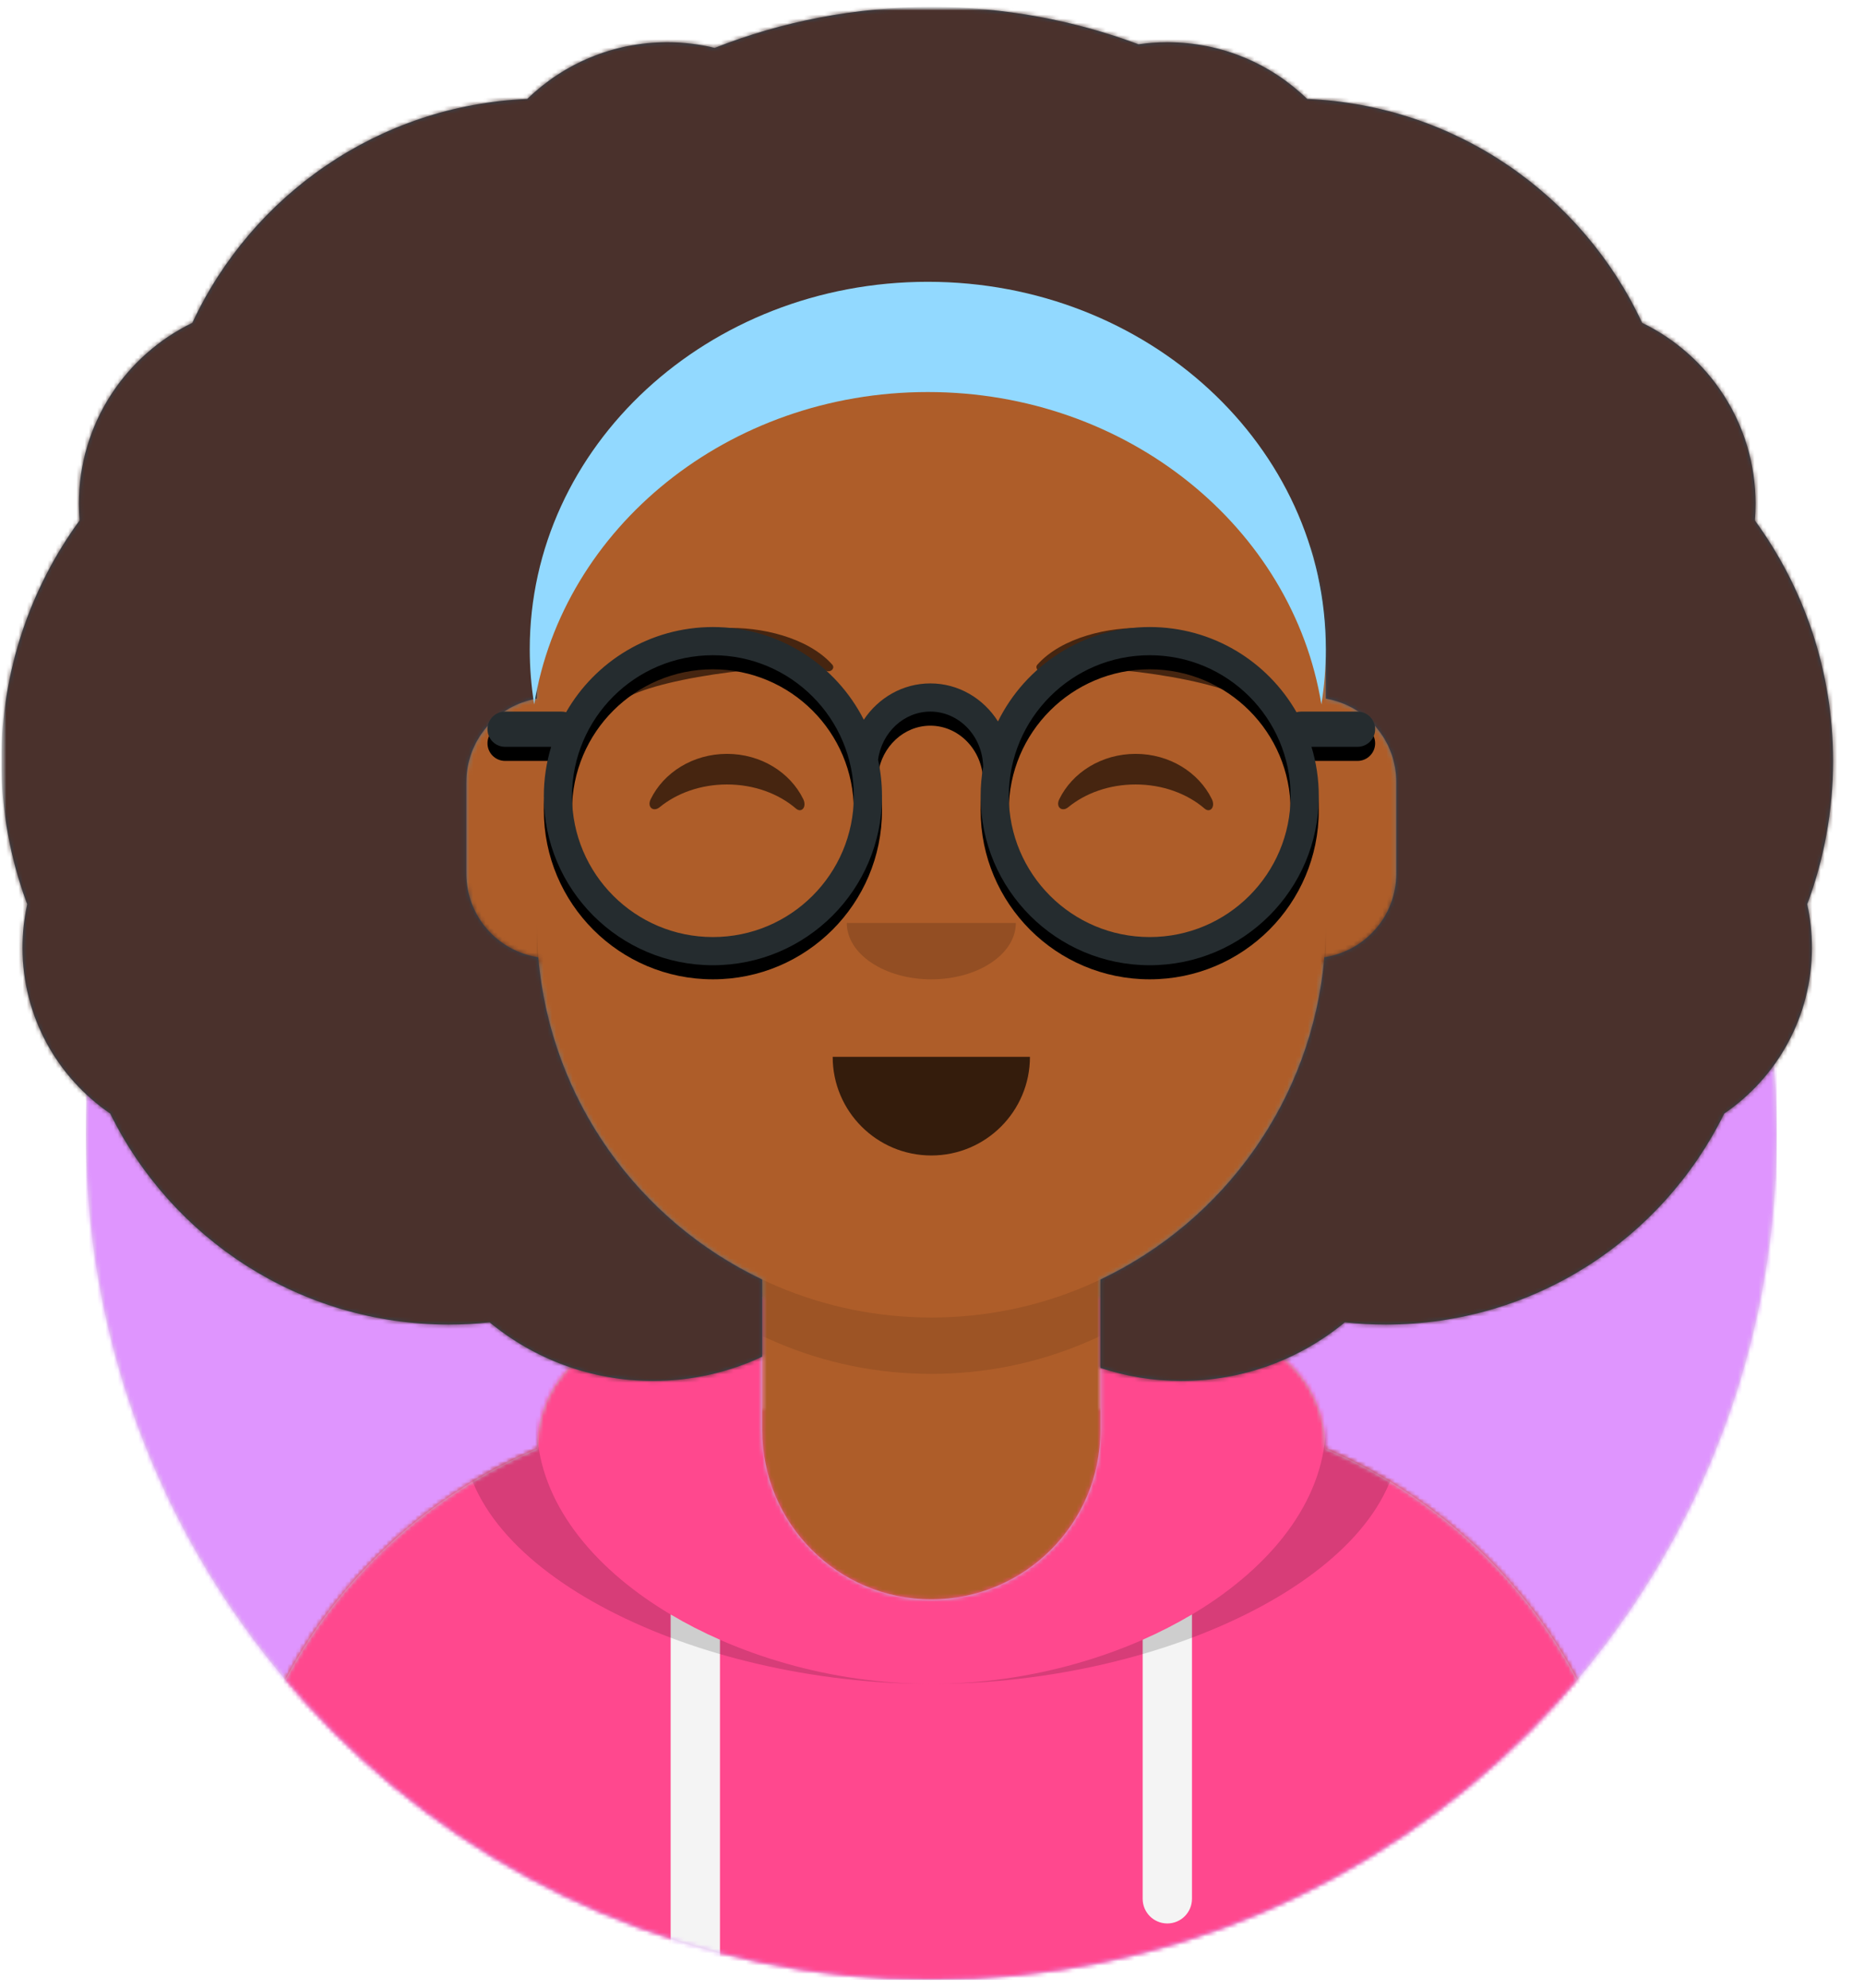
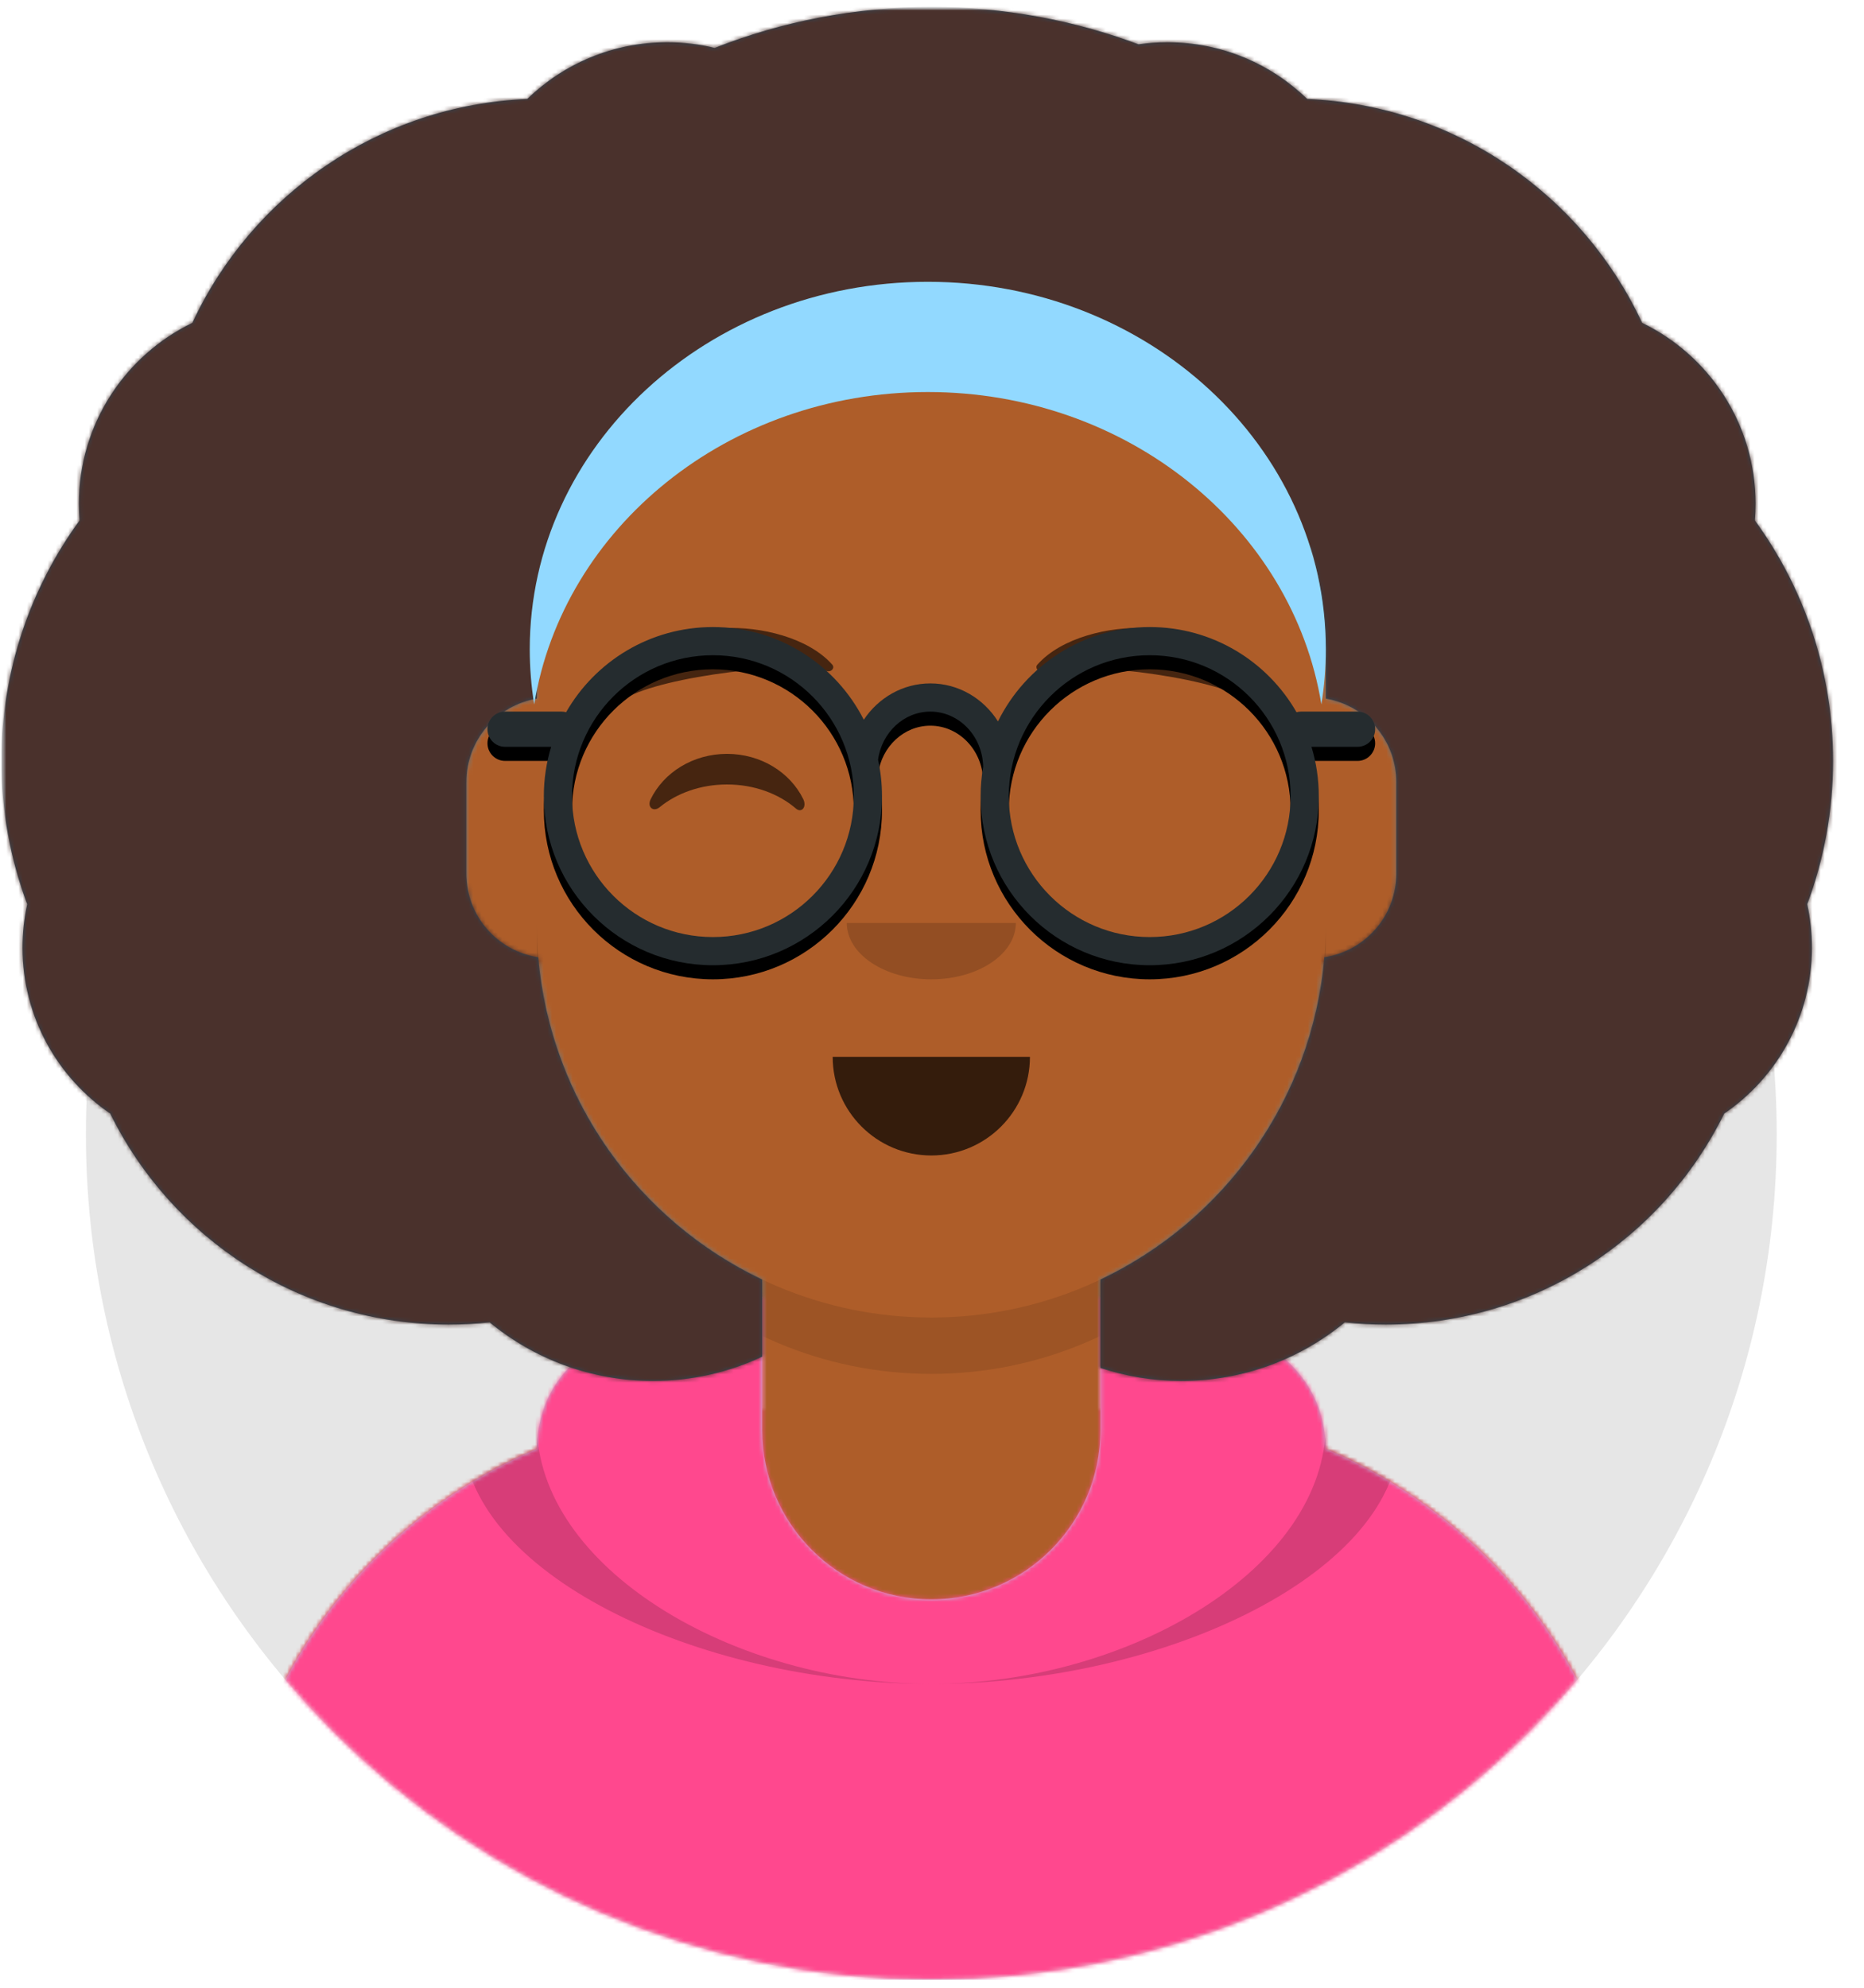
<svg xmlns="http://www.w3.org/2000/svg" width="451" height="481" viewBox="0 0 451 481" fill="none">
  <g clip-path="url(#clip0_1_72)">
    <path d="M225.333 478.97C338.301 478.97 429.879 387.392 429.879 274.424C429.879 161.457 338.301 69.879 225.333 69.879C112.366 69.879 20.788 161.457 20.788 274.424C20.788 387.392 112.366 478.97 225.333 478.97Z" fill="#E6E6E6" />
    <mask id="mask0_1_72" style="mask-type:luminance" maskUnits="userSpaceOnUse" x="20" y="69" width="410" height="410">
      <path d="M225.333 478.97C338.301 478.97 429.879 387.392 429.879 274.424C429.879 161.457 338.301 69.879 225.333 69.879C112.366 69.879 20.788 161.457 20.788 274.424C20.788 387.392 112.366 478.97 225.333 478.97Z" fill="white" />
    </mask>
    <g mask="url(#mask0_1_72)">
-       <path d="M429.879 69.879H20.788V478.97H429.879V69.879Z" fill="#DF95FE" />
-     </g>
+       </g>
    <mask id="mask1_1_72" style="mask-type:luminance" maskUnits="userSpaceOnUse" x="0" y="1" width="451" height="478">
      <path d="M20.788 274.424C20.788 387.392 112.366 478.97 225.333 478.97C338.301 478.97 429.879 387.392 429.879 274.424H450.333V1.697H0.333V274.424H20.788Z" fill="white" />
    </mask>
    <g mask="url(#mask1_1_72)">
      <path d="M266.242 309.557V340.902H273.061C340.841 340.902 395.788 395.848 395.788 463.629V478.97H54.879V463.629C54.879 395.848 109.826 340.902 177.606 340.902H184.424V309.557C155.042 295.599 133.922 267.073 130.399 233.313C120.47 231.909 112.833 223.377 112.833 213.061V189.197C112.833 179.062 120.205 170.648 129.879 169.025V158.515C129.879 105.797 172.615 63.061 225.333 63.061C278.051 63.061 320.788 105.797 320.788 158.515V169.025C330.462 170.648 337.833 179.062 337.833 189.197V213.061C337.833 223.377 330.196 231.909 320.268 233.313C316.744 267.073 295.624 295.599 266.242 309.557Z" fill="#D0C6AC" />
      <mask id="mask2_1_72" style="mask-type:luminance" maskUnits="userSpaceOnUse" x="54" y="63" width="342" height="416">
        <path d="M266.242 309.557V340.902H273.061C340.841 340.902 395.788 395.848 395.788 463.629V478.97H54.879V463.629C54.879 395.848 109.826 340.902 177.606 340.902H184.424V309.557C155.042 295.599 133.922 267.073 130.399 233.313C120.47 231.909 112.833 223.377 112.833 213.061V189.197C112.833 179.062 120.205 170.648 129.879 169.025V158.515C129.879 105.797 172.615 63.061 225.333 63.061C278.051 63.061 320.788 105.797 320.788 158.515V169.025C330.462 170.648 337.833 179.062 337.833 189.197V213.061C337.833 223.377 330.196 231.909 320.268 233.313C316.744 267.073 295.624 295.599 266.242 309.557Z" fill="white" />
      </mask>
      <g mask="url(#mask2_1_72)">
        <path d="M450.333 63.061H0.333V478.97H450.333V63.061Z" fill="#AE5D29" />
      </g>
      <mask id="mask3_1_72" style="mask-type:luminance" maskUnits="userSpaceOnUse" x="54" y="63" width="342" height="416">
        <path d="M266.242 309.557V340.902H273.061C340.841 340.902 395.788 395.848 395.788 463.629V478.97H54.879V463.629C54.879 395.848 109.826 340.902 177.606 340.902H184.424V309.557C155.042 295.599 133.922 267.073 130.399 233.313C120.47 231.909 112.833 223.377 112.833 213.061V189.197C112.833 179.062 120.205 170.648 129.879 169.025V158.515C129.879 105.797 172.615 63.061 225.333 63.061C278.051 63.061 320.788 105.797 320.788 158.515V169.025C330.462 170.648 337.833 179.062 337.833 189.197V213.061C337.833 223.377 330.196 231.909 320.268 233.313C316.744 267.073 295.624 295.599 266.242 309.557Z" fill="white" />
      </mask>
      <g mask="url(#mask3_1_72)">
        <path fill-rule="evenodd" clip-rule="evenodd" d="M320.788 197.72V236.924C320.788 289.642 278.051 332.379 225.333 332.379C172.615 332.379 129.879 289.642 129.879 236.924V197.72V223.288C129.879 276.006 172.615 318.742 225.333 318.742C278.051 318.742 320.788 276.006 320.788 223.288V197.72Z" fill="black" fill-opacity="0.1" />
      </g>
      <path fill-rule="evenodd" clip-rule="evenodd" d="M184.424 313.75C153.881 317.167 130.356 326.501 129.886 350.524C85.81 369.143 54.879 412.773 54.879 463.628V478.97H395.788V463.628C395.788 412.773 364.856 369.143 320.781 350.524C320.311 326.501 296.786 317.167 266.242 313.75V346.015C266.242 368.609 247.927 386.924 225.333 386.924C202.74 386.924 184.424 368.609 184.424 346.015V313.75Z" fill="#B7C1DB" />
      <mask id="mask4_1_72" style="mask-type:luminance" maskUnits="userSpaceOnUse" x="54" y="313" width="342" height="166">
        <path fill-rule="evenodd" clip-rule="evenodd" d="M184.424 313.75C153.881 317.167 130.356 326.501 129.886 350.524C85.81 369.143 54.879 412.773 54.879 463.628V478.97H395.788V463.628C395.788 412.773 364.856 369.143 320.781 350.524C320.311 326.501 296.786 317.167 266.242 313.75V346.015C266.242 368.609 247.927 386.924 225.333 386.924C202.74 386.924 184.424 368.609 184.424 346.015V313.75Z" fill="white" />
      </mask>
      <g mask="url(#mask4_1_72)">
        <path d="M450.333 291.47H0.333V478.97H450.333V291.47Z" fill="#FF488E" />
      </g>
      <mask id="mask5_1_72" style="mask-type:luminance" maskUnits="userSpaceOnUse" x="54" y="313" width="342" height="166">
        <path fill-rule="evenodd" clip-rule="evenodd" d="M184.424 313.75C153.881 317.167 130.356 326.501 129.886 350.524C85.81 369.143 54.879 412.773 54.879 463.628V478.97H395.788V463.628C395.788 412.773 364.856 369.143 320.781 350.524C320.311 326.501 296.786 317.167 266.242 313.75V346.015C266.242 368.609 247.927 386.924 225.333 386.924C202.74 386.924 184.424 368.609 184.424 346.015V313.75Z" fill="white" />
      </mask>
      <g mask="url(#mask5_1_72)">
-         <path fill-rule="evenodd" clip-rule="evenodd" d="M174.197 396.707V478.97H162.265V390.589C166.022 392.822 170.015 394.869 174.197 396.707ZM288.402 390.589V459.367C288.402 462.662 285.73 465.333 282.436 465.333C279.141 465.333 276.47 462.662 276.47 459.367V396.707C280.651 394.869 284.645 392.822 288.402 390.589Z" fill="#F4F4F4" />
-       </g>
+         </g>
      <mask id="mask6_1_72" style="mask-type:luminance" maskUnits="userSpaceOnUse" x="54" y="313" width="342" height="166">
        <path fill-rule="evenodd" clip-rule="evenodd" d="M184.424 313.75C153.881 317.167 130.356 326.501 129.886 350.524C85.81 369.143 54.879 412.773 54.879 463.628V478.97H395.788V463.628C395.788 412.773 364.856 369.143 320.781 350.524C320.311 326.501 296.786 317.167 266.242 313.75V346.015C266.242 368.609 247.927 386.924 225.333 386.924C202.74 386.924 184.424 368.609 184.424 346.015V313.75Z" fill="white" />
      </mask>
      <g mask="url(#mask6_1_72)">
        <path fill-rule="evenodd" clip-rule="evenodd" d="M155.379 313.159C129.724 318.011 111.981 327.679 111.981 346.54C111.981 380.14 168.295 407.379 225.333 407.379C282.371 407.379 338.686 380.14 338.686 346.54C338.686 327.679 320.942 318.011 295.288 313.159C310.774 318.869 320.788 328.469 320.788 344.442C320.788 379.201 273.365 407.379 225.333 407.379C177.301 407.379 129.879 379.201 129.879 344.442C129.879 328.469 139.893 318.869 155.379 313.159Z" fill="black" fill-opacity="0.16" />
      </g>
      <path fill-rule="evenodd" clip-rule="evenodd" d="M201.47 255.674C201.47 268.854 212.154 279.538 225.333 279.538C238.513 279.538 249.197 268.854 249.197 255.674" fill="black" fill-opacity="0.7" />
      <path fill-rule="evenodd" clip-rule="evenodd" d="M204.879 223.288C204.879 230.819 214.037 236.924 225.333 236.924C236.63 236.924 245.788 230.819 245.788 223.288" fill="black" fill-opacity="0.16" />
      <path fill-rule="evenodd" clip-rule="evenodd" d="M157.425 193.369C160.572 186.893 167.659 182.379 175.897 182.379C184.107 182.379 191.173 186.861 194.337 193.3C195.277 195.213 193.939 196.778 192.59 195.618C188.412 192.026 182.479 189.783 175.897 189.783C169.522 189.783 163.754 191.888 159.602 195.285C158.084 196.527 156.504 195.262 157.425 193.369Z" fill="black" fill-opacity="0.6" />
-       <path fill-rule="evenodd" clip-rule="evenodd" d="M256.288 193.369C259.436 186.893 266.523 182.379 274.761 182.379C282.97 182.379 290.036 186.861 293.2 193.3C294.14 195.213 292.803 196.778 291.454 195.618C287.276 192.026 281.343 189.783 274.761 189.783C268.385 189.783 262.618 191.888 258.465 195.285C256.947 196.527 255.368 195.262 256.288 193.369Z" fill="black" fill-opacity="0.6" />
      <path fill-rule="evenodd" clip-rule="evenodd" d="M175.13 151.95C165.232 152.407 149.229 159.6 149.641 169.581C149.655 169.908 150.135 170.052 150.369 169.8C155.065 164.756 188.407 159.659 200.151 162.36C201.225 162.607 202.042 161.547 201.361 160.781C195.528 154.222 183.998 151.532 175.13 151.95Z" fill="black" fill-opacity="0.6" />
      <path fill-rule="evenodd" clip-rule="evenodd" d="M277.241 151.95C287.14 152.407 303.142 159.6 302.73 169.581C302.716 169.908 302.236 170.052 302.002 169.8C297.306 164.756 263.964 159.659 252.221 162.36C251.146 162.607 250.329 161.547 251.01 160.781C256.843 154.222 268.373 151.532 277.241 151.95Z" fill="black" fill-opacity="0.6" />
      <mask id="mask7_1_72" style="mask-type:luminance" maskUnits="userSpaceOnUse" x="0" y="1" width="451" height="478">
        <path d="M450.333 1.697H0.333V478.97H450.333V1.697Z" fill="white" />
      </mask>
      <g mask="url(#mask7_1_72)">
        <path fill-rule="evenodd" clip-rule="evenodd" d="M135.027 127.51C131.69 137.232 129.879 147.662 129.879 158.515V169.025C120.205 170.648 112.833 179.062 112.833 189.197V211.356C112.833 221.615 120.386 230.11 130.234 231.584C133.206 266.097 154.542 295.361 184.424 309.557V328.211C176.405 331.978 167.45 334.083 158.004 334.083C142.993 334.083 129.224 328.767 118.476 319.915C115.223 320.267 111.919 320.447 108.572 320.447C72.615 320.447 41.52 299.637 26.67 269.404C13.858 260.658 5.447 245.938 5.447 229.254C5.447 225.649 5.84 222.137 6.584 218.756C2.543 207.967 0.333 196.283 0.333 184.083C0.333 162.34 7.353 142.235 19.249 125.913C19.139 124.579 19.083 123.23 19.083 121.867C19.083 102.61 30.288 85.97 46.534 78.111C60.907 47.211 91.625 25.451 127.578 23.94C136.325 15.448 148.258 10.22 161.413 10.22C165.379 10.22 169.235 10.695 172.925 11.592C189.156 5.205 206.835 1.697 225.333 1.697C242.969 1.697 259.859 4.885 275.46 10.717C277.738 10.389 280.067 10.22 282.436 10.22C295.59 10.22 307.523 15.448 316.271 23.94C352.224 25.451 382.941 47.211 397.315 78.111C413.56 85.97 424.765 102.61 424.765 121.867C424.765 123.23 424.709 124.579 424.599 125.913C436.496 142.235 443.515 162.34 443.515 184.083C443.515 196.283 441.305 207.967 437.264 218.756C438.009 222.137 438.402 225.649 438.402 229.254C438.402 245.938 429.991 260.658 417.178 269.404C402.329 299.637 371.233 320.447 335.276 320.447C331.93 320.447 328.626 320.267 325.372 319.915C314.625 328.767 300.855 334.083 285.845 334.083C278.996 334.083 272.405 332.977 266.242 330.932V309.557C296.124 295.361 317.461 266.097 320.432 231.584C330.281 230.11 337.833 221.615 337.833 211.356V189.197C337.833 179.062 330.462 170.648 320.788 169.025V158.515C320.788 149.24 319.465 140.274 316.998 131.795L319.344 153.733L300.014 112.824L223.078 79.545L171.748 97.541L135.103 131.957L135.027 127.51Z" fill="#314756" />
        <mask id="mask8_1_72" style="mask-type:luminance" maskUnits="userSpaceOnUse" x="0" y="1" width="444" height="334">
          <path fill-rule="evenodd" clip-rule="evenodd" d="M135.027 127.51C131.69 137.232 129.879 147.662 129.879 158.515V169.025C120.205 170.648 112.833 179.062 112.833 189.197V211.356C112.833 221.615 120.386 230.11 130.234 231.584C133.206 266.097 154.542 295.361 184.424 309.557V328.211C176.405 331.978 167.45 334.083 158.004 334.083C142.993 334.083 129.224 328.767 118.476 319.915C115.223 320.267 111.919 320.447 108.572 320.447C72.615 320.447 41.52 299.637 26.67 269.404C13.858 260.658 5.447 245.938 5.447 229.254C5.447 225.649 5.84 222.137 6.584 218.756C2.543 207.967 0.333 196.283 0.333 184.083C0.333 162.34 7.353 142.235 19.249 125.913C19.139 124.579 19.083 123.23 19.083 121.867C19.083 102.61 30.288 85.97 46.534 78.111C60.907 47.211 91.625 25.451 127.578 23.94C136.325 15.448 148.258 10.22 161.413 10.22C165.379 10.22 169.235 10.695 172.925 11.592C189.156 5.205 206.835 1.697 225.333 1.697C242.969 1.697 259.859 4.885 275.46 10.717C277.738 10.389 280.067 10.22 282.436 10.22C295.59 10.22 307.523 15.448 316.271 23.94C352.224 25.451 382.941 47.211 397.315 78.111C413.56 85.97 424.765 102.61 424.765 121.867C424.765 123.23 424.709 124.579 424.599 125.913C436.496 142.235 443.515 162.34 443.515 184.083C443.515 196.283 441.305 207.967 437.264 218.756C438.009 222.137 438.402 225.649 438.402 229.254C438.402 245.938 429.991 260.658 417.178 269.404C402.329 299.637 371.233 320.447 335.276 320.447C331.93 320.447 328.626 320.267 325.372 319.915C314.625 328.767 300.855 334.083 285.845 334.083C278.996 334.083 272.405 332.977 266.242 330.932V309.557C296.124 295.361 317.461 266.097 320.432 231.584C330.281 230.11 337.833 221.615 337.833 211.356V189.197C337.833 179.062 330.462 170.648 320.788 169.025V158.515C320.788 149.24 319.465 140.274 316.998 131.795L319.344 153.733L300.014 112.824L223.078 79.545L171.748 97.541L135.103 131.957L135.027 127.51Z" fill="white" />
        </mask>
        <g mask="url(#mask8_1_72)">
          <path d="M448.629 1.697H-1.371V478.97H448.629V1.697Z" fill="#4A312C" />
        </g>
        <path fill-rule="evenodd" clip-rule="evenodd" d="M129.25 170.404C128.542 166.055 128.174 161.602 128.174 157.07C128.174 107.974 171.292 68.174 224.481 68.174C277.67 68.174 320.788 107.974 320.788 157.07C320.788 161.602 320.42 166.055 319.712 170.404C312.742 127.634 272.76 94.843 224.481 94.843C176.202 94.843 136.22 127.634 129.25 170.404Z" fill="#92D9FF" />
        <g filter="url(#filter0_d_1_72)">
          <path fill-rule="evenodd" clip-rule="evenodd" d="M241.466 174.528C248.14 161.002 262.071 151.697 278.174 151.697C293.378 151.697 306.645 159.991 313.697 172.302C314.055 172.204 314.433 172.152 314.822 172.152H328.458C330.812 172.152 332.72 174.059 332.72 176.413C332.72 178.766 330.812 180.674 328.458 180.674H317.316C318.465 184.449 319.083 188.455 319.083 192.606C319.083 215.2 300.768 233.515 278.174 233.515C255.581 233.515 237.265 215.2 237.265 192.606C237.265 190.182 237.476 187.808 237.88 185.5C237.736 178.041 232.004 172.152 225.099 172.152C218.729 172.152 213.358 177.162 212.45 183.794C213.073 186.632 213.402 189.581 213.402 192.606C213.402 215.2 195.086 233.515 172.492 233.515C149.899 233.515 131.583 215.2 131.583 192.606C131.583 188.455 132.201 184.449 133.351 180.674H122.208C119.855 180.674 117.947 178.766 117.947 176.413C117.947 174.059 119.855 172.152 122.208 172.152H135.845C136.234 172.152 136.611 172.204 136.97 172.302C144.022 159.991 157.288 151.697 172.492 151.697C188.434 151.697 202.245 160.815 208.996 174.12C212.537 168.809 218.429 165.333 225.099 165.333C231.938 165.333 237.959 168.988 241.466 174.528ZM172.492 226.697C191.32 226.697 206.583 211.434 206.583 192.606C206.583 173.778 191.32 158.515 172.492 158.515C153.665 158.515 138.402 173.778 138.402 192.606C138.402 211.434 153.665 226.697 172.492 226.697ZM278.174 226.697C297.002 226.697 312.265 211.434 312.265 192.606C312.265 173.778 297.002 158.515 278.174 158.515C259.346 158.515 244.083 173.778 244.083 192.606C244.083 211.434 259.346 226.697 278.174 226.697Z" fill="black" />
        </g>
        <path fill-rule="evenodd" clip-rule="evenodd" d="M241.466 174.528C248.14 161.002 262.071 151.697 278.174 151.697C293.378 151.697 306.645 159.991 313.697 172.302C314.055 172.204 314.433 172.152 314.822 172.152H328.458C330.812 172.152 332.72 174.059 332.72 176.413C332.72 178.766 330.812 180.674 328.458 180.674H317.316C318.465 184.449 319.083 188.455 319.083 192.606C319.083 215.2 300.768 233.515 278.174 233.515C255.581 233.515 237.265 215.2 237.265 192.606C237.265 190.182 237.476 187.808 237.88 185.5C237.736 178.041 232.004 172.152 225.099 172.152C218.729 172.152 213.358 177.162 212.45 183.794C213.073 186.632 213.402 189.581 213.402 192.606C213.402 215.2 195.086 233.515 172.492 233.515C149.899 233.515 131.583 215.2 131.583 192.606C131.583 188.455 132.201 184.449 133.351 180.674H122.208C119.855 180.674 117.947 178.766 117.947 176.413C117.947 174.059 119.855 172.152 122.208 172.152H135.845C136.234 172.152 136.611 172.204 136.97 172.302C144.022 159.991 157.288 151.697 172.492 151.697C188.434 151.697 202.245 160.815 208.996 174.12C212.537 168.809 218.429 165.333 225.099 165.333C231.938 165.333 237.959 168.988 241.466 174.528ZM172.492 226.697C191.32 226.697 206.583 211.434 206.583 192.606C206.583 173.778 191.32 158.515 172.492 158.515C153.665 158.515 138.402 173.778 138.402 192.606C138.402 211.434 153.665 226.697 172.492 226.697ZM278.174 226.697C297.002 226.697 312.265 211.434 312.265 192.606C312.265 173.778 297.002 158.515 278.174 158.515C259.346 158.515 244.083 173.778 244.083 192.606C244.083 211.434 259.346 226.697 278.174 226.697Z" fill="#252C2F" />
      </g>
    </g>
  </g>
  <defs>
    <filter id="filter0_d_1_72" x="117.947" y="151.697" width="214.773" height="85.227" filterUnits="userSpaceOnUse" color-interpolation-filters="sRGB">
      <feFlood flood-opacity="0" result="BackgroundImageFix" />
      <feColorMatrix in="SourceAlpha" type="matrix" values="0 0 0 0 0 0 0 0 0 0 0 0 0 0 0 0 0 0 127 0" result="hardAlpha" />
      <feOffset dy="3.409" />
      <feColorMatrix type="matrix" values="0 0 0 0 0 0 0 0 0 0 0 0 0 0 0 0 0 0 0.1 0" />
      <feBlend mode="normal" in2="BackgroundImageFix" result="effect1_dropShadow_1_72" />
      <feBlend mode="normal" in="SourceGraphic" in2="effect1_dropShadow_1_72" result="shape" />
    </filter>
    <clipPath id="clip0_1_72">
      <rect width="450" height="480" fill="white" transform="translate(0.333 0.333)" />
    </clipPath>
  </defs>
</svg>